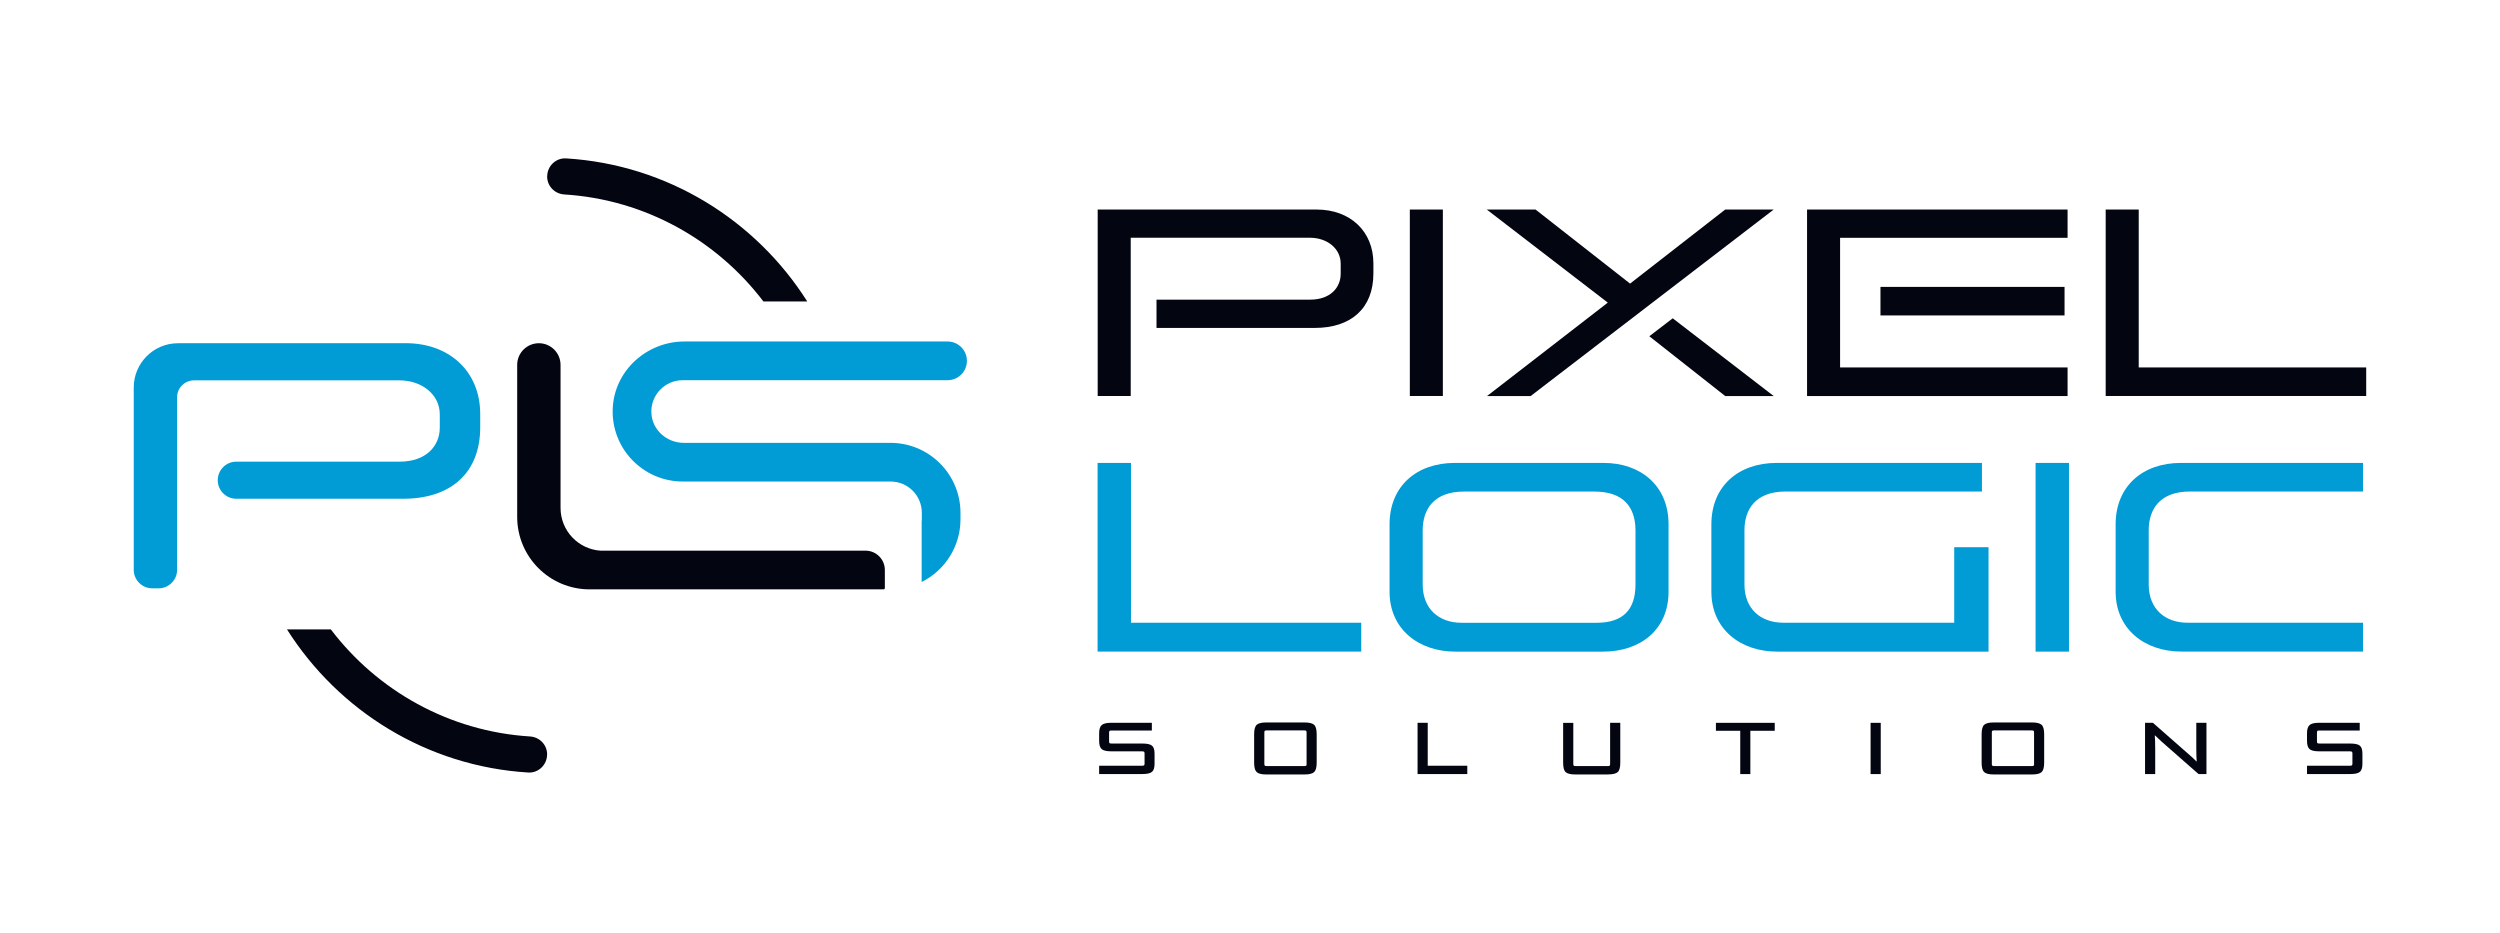
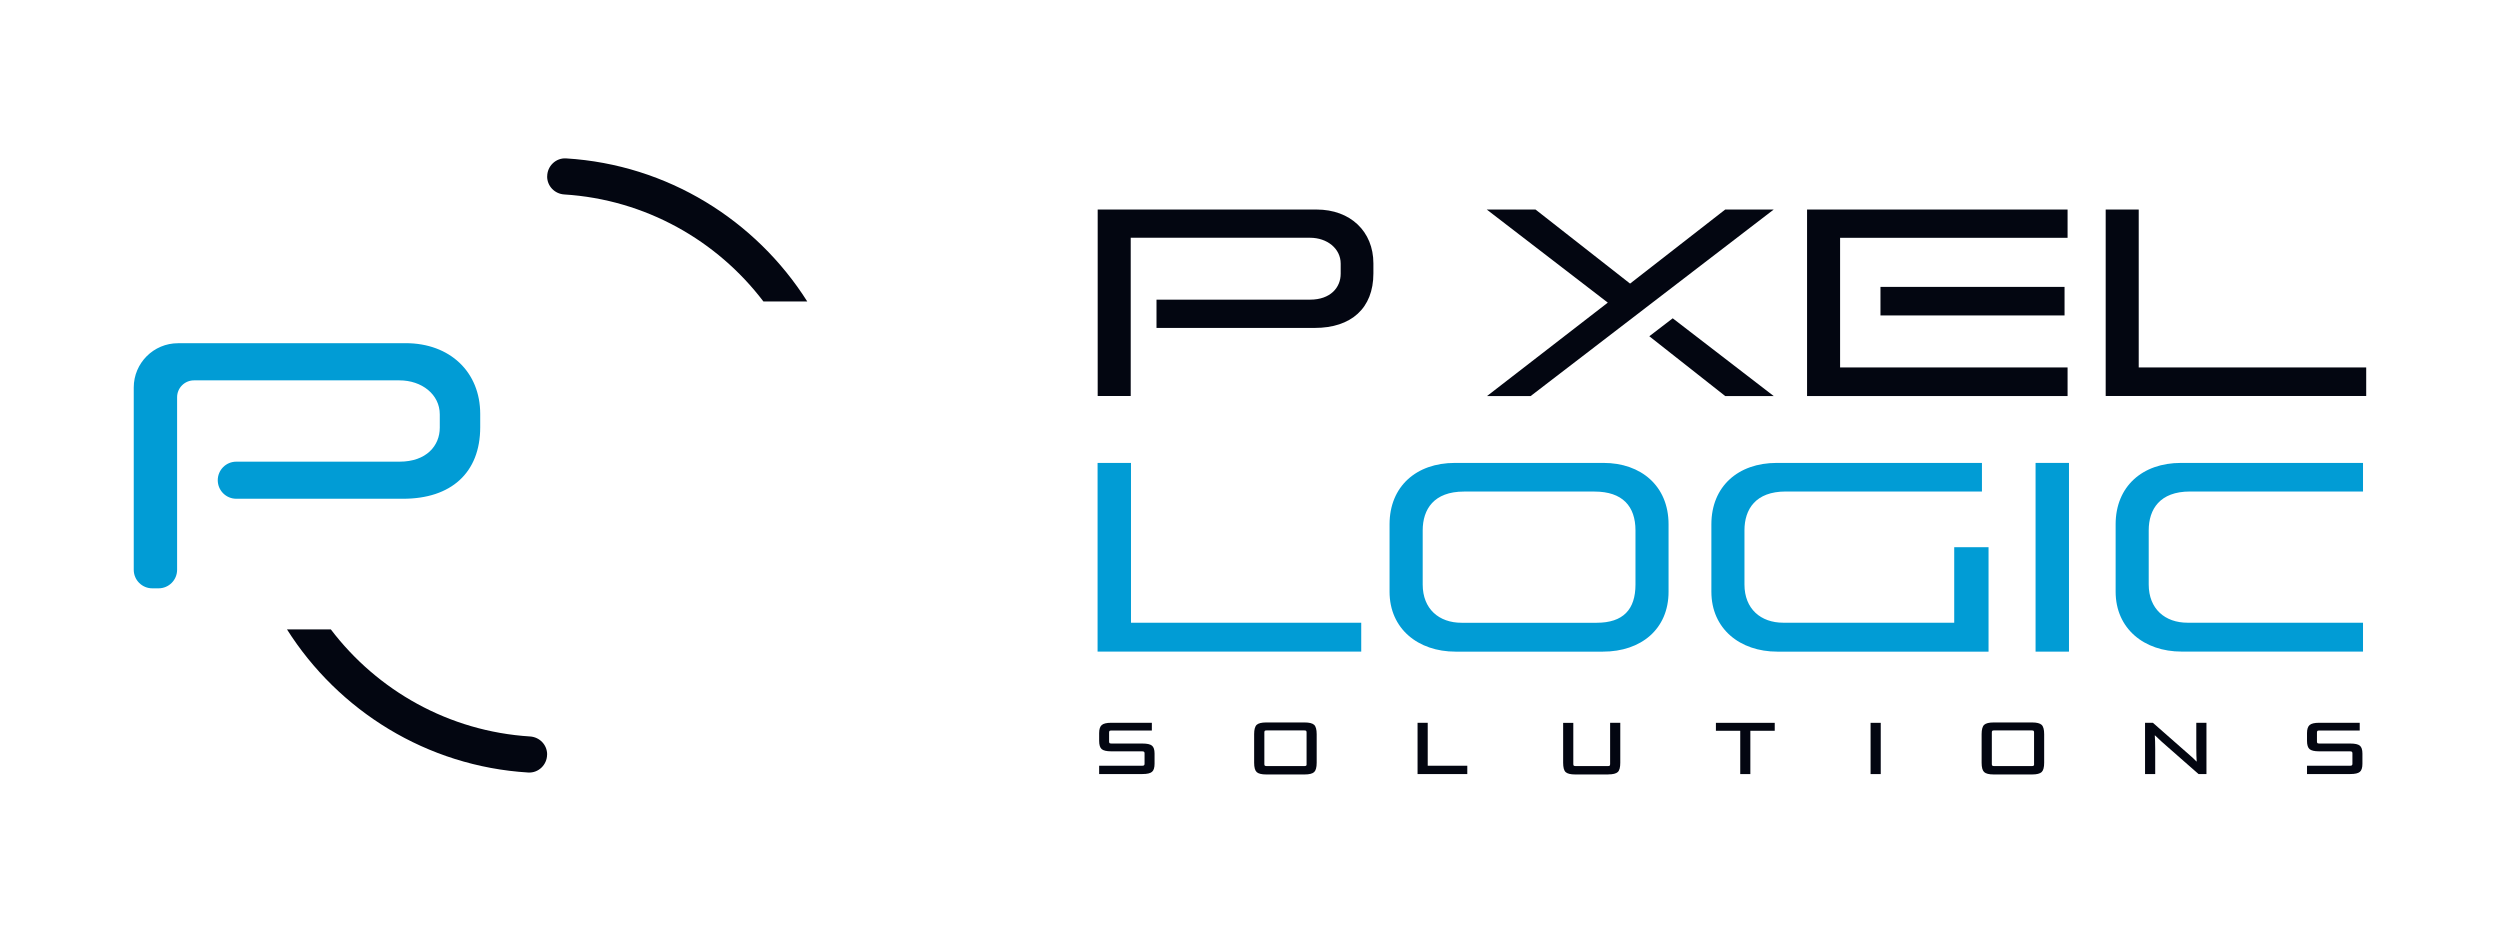
<svg xmlns="http://www.w3.org/2000/svg" id="Layer_1" viewBox="0 0 462.45 172.55">
  <defs>
    <style>      .st0 {        fill: #019cd5;      }      .st1 {        fill: #030611;      }    </style>
  </defs>
  <g>
    <g>
      <path class="st1" d="M101.21,139.56c0-1.78-1.39-3.22-3.17-3.33-15.01-.94-28.26-8.51-36.84-19.8,0,0,0,0,0,0h-8.11c9.51,15.03,25.84,25.32,44.61,26.47,1.9.12,3.5-1.43,3.5-3.34h0Z" />
      <path class="st1" d="M101.21,32.64c0,1.78,1.39,3.22,3.17,3.33,15.01.94,28.26,8.51,36.84,19.8,0,0,0,0,0,0h8.11c-9.51-15.03-25.84-25.32-44.61-26.47-1.9-.12-3.5,1.43-3.5,3.34h0Z" />
    </g>
    <g>
      <g>
-         <path class="st1" d="M111.2,101.87c-4.19-.22-7.51-3.68-7.51-7.92v-26.45c0-2.22-1.8-4.01-4.01-4.01h0c-2.22,0-4.01,1.8-4.01,4.01v28.12c0,7.4,6,13.4,13.4,13.4h.55s30.32,0,30.32,0h23.49c.14,0,.25-.11.25-.25v-3.33c0-1.98-1.6-3.58-3.58-3.58h-48.88Z" />
-         <path class="st0" d="M177.67,96.08v-1.21c0-7.15-5.8-12.95-12.95-12.95h-38.24c-3.08,0-5.78-2.32-5.98-5.4-.23-3.37,2.45-6.19,5.78-6.19h49c1.98,0,3.58-1.6,3.58-3.58h0c0-1.98-1.6-3.58-3.58-3.58h-48.68c-7.01,0-12.99,5.44-13.26,12.45-.28,7.37,5.63,13.45,12.94,13.45h38.45c3.2,0,5.79,2.59,5.79,5.79v1.21c0,.18-.01.36-.03.54v11.05c4.25-2.12,7.18-6.52,7.18-11.59Z" />
-       </g>
+         </g>
      <path class="st0" d="M75.02,63.49h-42.09c-4.52,0-8.19,3.67-8.19,8.19v33.72c0,1.9,1.54,3.43,3.43,3.43h1.16c1.9,0,3.43-1.54,3.43-3.43v-31.92c0-1.72,1.4-3.12,3.12-3.12h38.02c4.12,0,7.45,2.6,7.45,6.29v2.46c0,3.33-2.46,6.29-7.45,6.29h-30.19c-1.9,0-3.43,1.54-3.43,3.43h0c0,1.9,1.54,3.43,3.43,3.43h30.87c8.82,0,14.25-4.77,14.25-13.23v-2.46c0-7.74-5.57-13.09-13.81-13.09Z" />
    </g>
  </g>
  <g>
-     <path class="st1" d="M260.79,38.76h6.11v34.49h-6.11v-34.49Z" />
    <g>
      <polygon class="st1" points="319.13 38.76 301.53 52.46 284.04 38.76 275.02 38.76 297.41 55.98 275.07 73.26 283.14 73.26 328.1 38.76 319.13 38.76" />
      <polygon class="st1" points="305.09 62.2 319.13 73.26 328.1 73.26 309.42 58.88 305.09 62.2" />
    </g>
    <path class="st1" d="M389.51,38.76h6.11v29.21h42.08v5.28h-48.19v-34.49Z" />
    <path class="st0" d="M203.03,85.63h6.18v29.56h42.59v5.34h-48.77v-34.91Z" />
    <path class="st0" d="M257.04,109.46v-12.47c0-7.02,4.96-11.36,12.08-11.36h27.5c6.9,0,12.03,4.23,12.03,11.36v12.47c0,6.9-5.07,11.08-12.14,11.08h-27.28c-6.9,0-12.19-4.23-12.19-11.08ZM295.35,115.2c4.9,0,7.18-2.45,7.18-7.07v-10.02c0-4.45-2.39-7.18-7.57-7.18h-24.16c-5.57,0-7.63,3.28-7.63,7.18v10.02c0,4.51,3.01,7.07,7.18,7.07h25Z" />
    <path class="st0" d="M316.57,109.46v-12.47c0-7.02,4.96-11.36,12.08-11.36h37.97v5.29h-36.3c-5.57,0-7.63,3.28-7.63,7.18v10.02c0,4.51,3.01,7.07,7.18,7.07h31.62v-13.97h6.35v19.32h-39.08c-6.9,0-12.19-4.23-12.19-11.08Z" />
    <path class="st0" d="M376.54,85.63h6.18v34.91h-6.18v-34.91Z" />
    <path class="st0" d="M391.35,109.46v-12.47c0-7.02,4.96-11.36,12.08-11.36h33.68v5.29h-32.01c-5.57,0-7.63,3.28-7.63,7.18v10.02c0,4.51,3.01,7.07,7.18,7.07h32.46v5.34h-33.57c-6.9,0-12.19-4.23-12.19-11.08Z" />
    <path class="st1" d="M243.54,38.76h-40.49v34.49h6.11v-29.27h33.17c3.14,0,5.67,1.98,5.67,4.79v1.87c0,2.53-1.87,4.79-5.67,4.79h-28.4v5.23h29.28c6.71,0,10.84-3.63,10.84-10.07v-1.87c0-5.89-4.24-9.96-10.51-9.96Z" />
    <g>
      <rect class="st1" x="347.85" y="53.07" width="34.05" height="5.28" />
      <polygon class="st1" points="382.46 43.99 382.46 38.76 334.27 38.76 334.27 73.26 382.46 73.26 382.46 67.97 340.38 67.97 340.38 63.97 340.38 58.35 340.38 53.07 340.38 43.99 382.46 43.99" />
    </g>
    <g>
      <path class="st1" d="M211.34,143.19h-8.02v-1.54h7.93c.18,0,.3-.03.37-.08s.1-.15.1-.29v-1.93c0-.14-.03-.24-.1-.29s-.19-.08-.37-.08h-5.71c-.85,0-1.43-.14-1.75-.41-.31-.27-.47-.78-.47-1.52v-1.44c0-.72.16-1.21.48-1.49s.9-.42,1.74-.42h7.53v1.43h-7.44c-.19,0-.32.02-.38.07-.06.05-.09.15-.09.3v1.67c0,.15.03.25.09.3.06.04.19.07.38.07h5.71c.85,0,1.44.13,1.75.39.32.26.48.75.48,1.46v1.89c0,.73-.16,1.24-.48,1.5-.32.27-.9.4-1.75.4Z" />
      <path class="st1" d="M241.33,143.26h-7.11c-.86,0-1.45-.15-1.76-.44s-.47-.87-.47-1.73v-5.28c0-.86.16-1.44.47-1.73.31-.29.9-.44,1.76-.44h7.11c.86,0,1.45.15,1.76.44.31.29.47.87.47,1.73v5.28c0,.86-.16,1.44-.47,1.73-.31.29-.9.44-1.76.44ZM241.69,141.35v-5.87c0-.15-.03-.25-.09-.3-.06-.04-.18-.07-.37-.07h-6.89c-.19,0-.32.02-.37.07-.06.05-.09.15-.09.3v5.87c0,.15.03.24.1.29s.19.07.37.07h6.89c.18,0,.3-.02.37-.07.06-.05.09-.15.09-.29Z" />
      <path class="st1" d="M271.41,143.19h-9.19v-9.48h1.88v7.94h7.32v1.54Z" />
      <path class="st1" d="M297.47,143.26h-6.09c-.87,0-1.46-.15-1.77-.44-.31-.29-.46-.87-.46-1.73v-7.38h1.88v7.64c0,.15.03.24.1.29.06.05.19.07.37.07h5.89c.18,0,.3-.02.36-.07.06-.05.09-.15.09-.3v-7.64h1.88v7.38c0,.86-.15,1.44-.46,1.73-.31.29-.9.44-1.77.44Z" />
      <path class="st1" d="M323.77,143.19h-1.86v-8.01h-4.5v-1.47h10.88v1.47h-4.51v8.01Z" />
      <path class="st1" d="M347.9,143.19h-1.88v-9.48h1.88v9.48Z" />
      <path class="st1" d="M375.9,143.26h-7.11c-.86,0-1.45-.15-1.76-.44s-.47-.87-.47-1.73v-5.28c0-.86.16-1.44.47-1.73.31-.29.9-.44,1.76-.44h7.11c.86,0,1.45.15,1.76.44.31.29.47.87.47,1.73v5.28c0,.86-.16,1.44-.47,1.73-.31.29-.9.44-1.76.44ZM376.26,141.35v-5.87c0-.15-.03-.25-.09-.3-.06-.04-.18-.07-.37-.07h-6.89c-.19,0-.32.02-.37.07-.06.05-.09.15-.09.3v5.87c0,.15.03.24.1.29s.19.07.37.07h6.89c.18,0,.3-.02.37-.07.06-.05.09-.15.09-.29Z" />
      <path class="st1" d="M408.16,143.19h-1.47l-6.75-5.93c-.6-.54-1.03-.95-1.3-1.22h-.05c.05.56.08,1.41.08,2.53v4.62h-1.88v-9.48h1.46l6.83,6c.44.37.84.75,1.21,1.14h.05c-.04-.59-.07-1.45-.07-2.57v-4.57h1.88v9.48Z" />
      <path class="st1" d="M434.77,143.19h-8.02v-1.54h7.93c.18,0,.3-.03.37-.08s.1-.15.1-.29v-1.93c0-.14-.03-.24-.1-.29s-.19-.08-.37-.08h-5.71c-.85,0-1.43-.14-1.75-.41-.31-.27-.47-.78-.47-1.52v-1.44c0-.72.16-1.21.48-1.49s.9-.42,1.74-.42h7.53v1.43h-7.44c-.19,0-.32.02-.38.07-.06.05-.09.15-.09.3v1.67c0,.15.03.25.09.3.06.04.19.07.38.07h5.71c.85,0,1.44.13,1.75.39.32.26.48.75.48,1.46v1.89c0,.73-.16,1.24-.48,1.5-.32.27-.9.4-1.75.4Z" />
    </g>
  </g>
</svg>